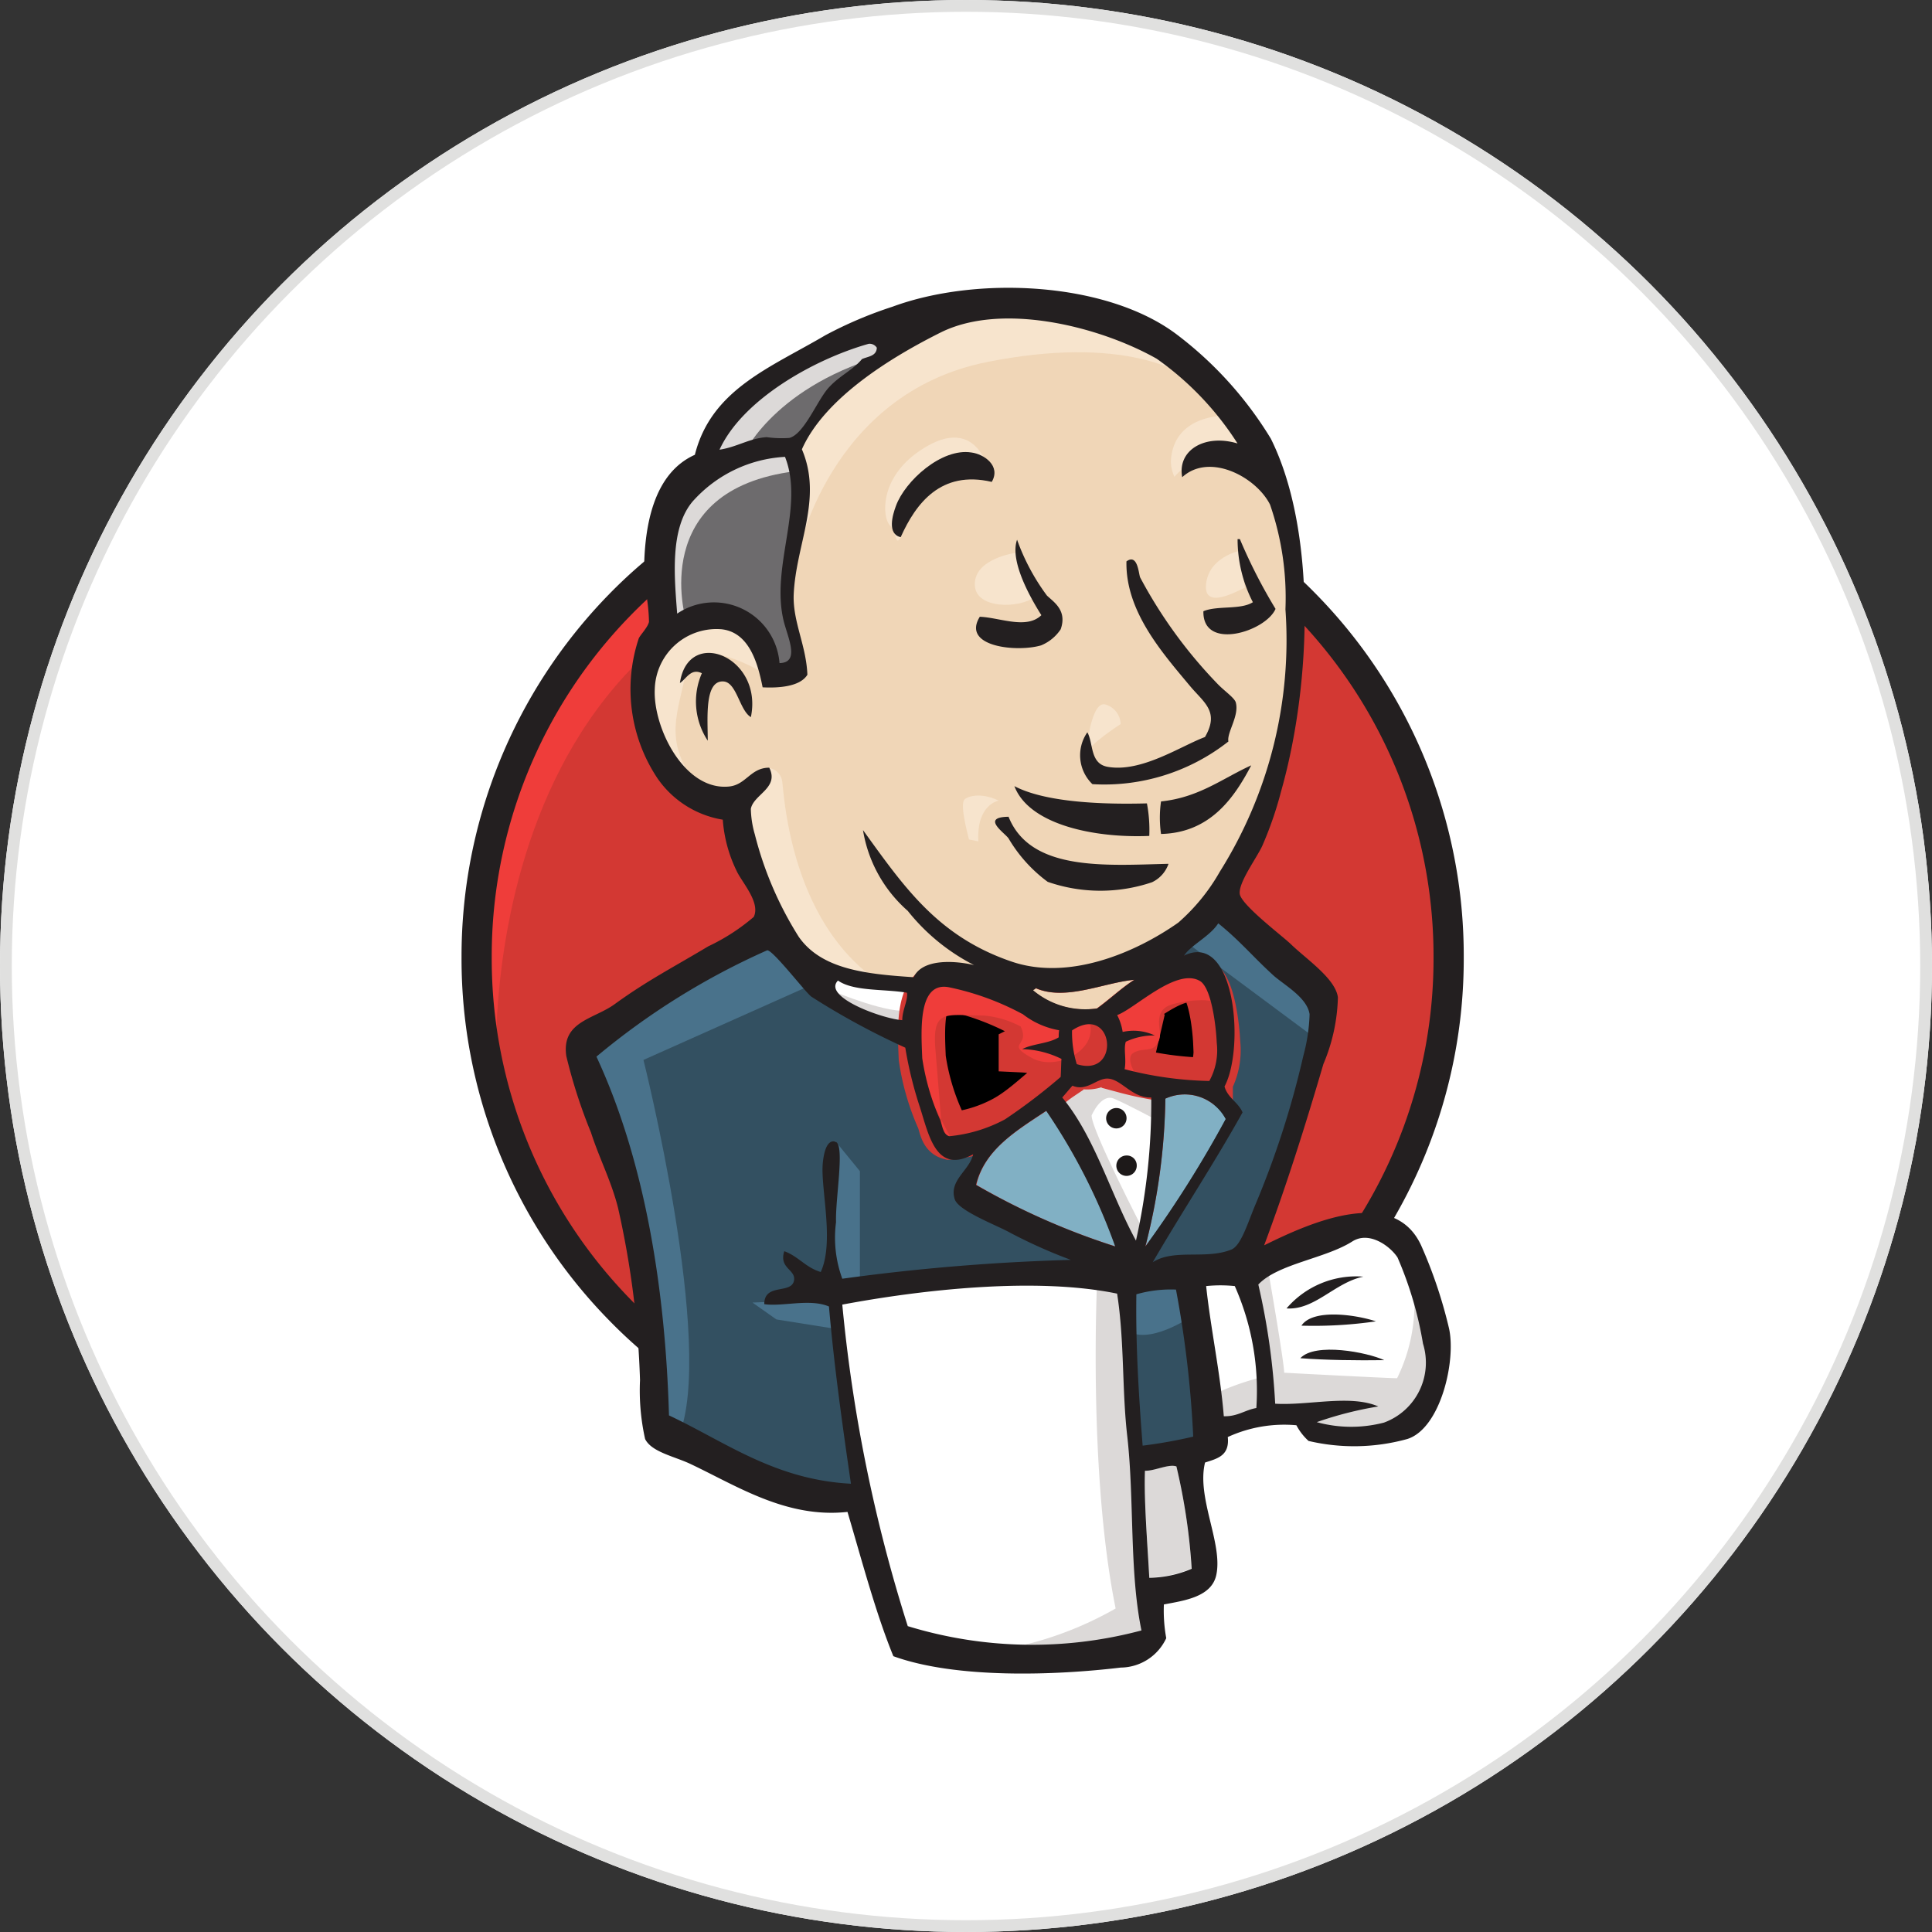
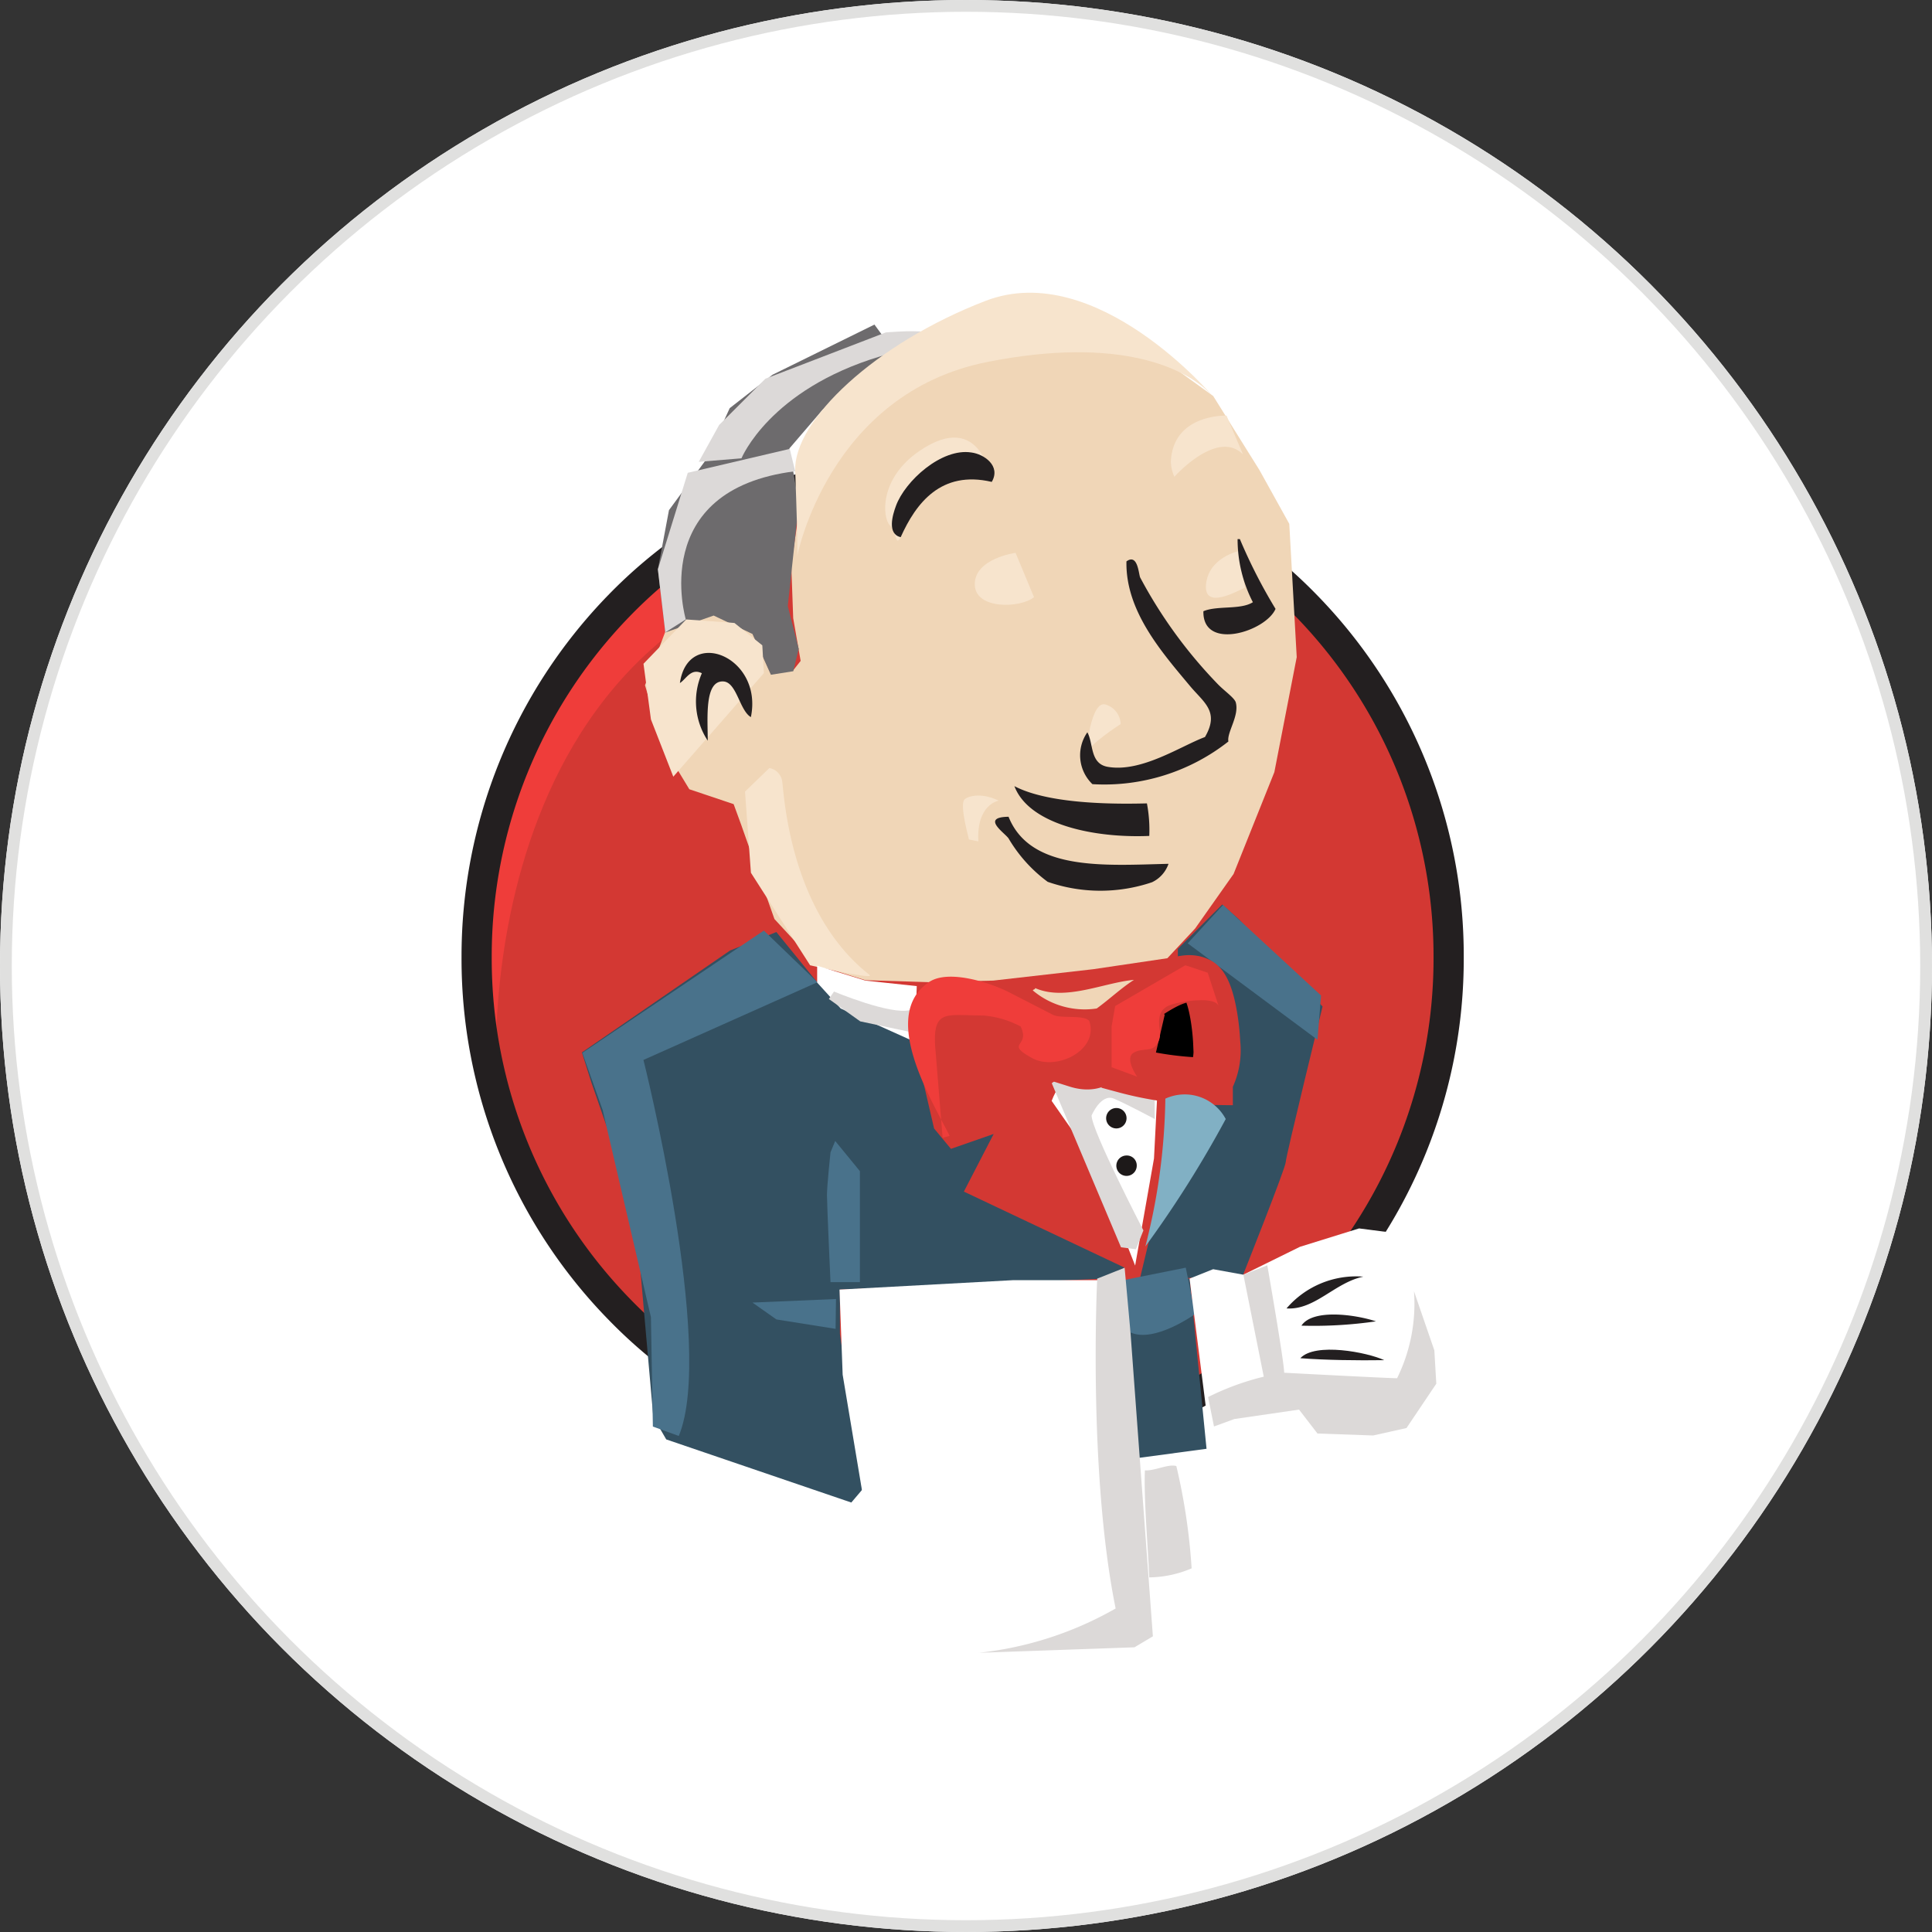
<svg xmlns="http://www.w3.org/2000/svg" width="82" height="82" viewBox="0 0 82 82">
  <rect x="0" y="0" width="82" height="82" fill="#333333" stroke="none" />
  <g id="Group_24811" data-name="Group 24811" transform="translate(2762 13668.152)">
    <g id="Ellipse_76" data-name="Ellipse 76" transform="translate(-2762 -13668.152)" fill="#fff" stroke="#e0e0df" stroke-width="0.5">
      <circle cx="41" cy="41" r="41" stroke="none" />
      <circle cx="41" cy="41" r="40.75" fill="none" />
    </g>
    <g id="Group_24810" data-name="Group 24810" transform="translate(-2843.411 -22369.918)">
      <path id="Path_18574" data-name="Path 18574" d="M45.936,64.563A20.874,20.874,0,0,1,25.3,85.665a21.107,21.107,0,0,1,0-42.2,20.874,20.874,0,0,1,20.636,21.1" transform="translate(96.969 8677.759)" fill="#d33833" />
      <path id="Path_18575" data-name="Path 18575" d="M4.356,76.395s-1.5-22,18.789-22.633L21.73,51.4l-11,3.695L7.585,58.7,4.839,63.963,3.274,70.087l.466,4.094" transform="translate(98.125 8671.151)" fill="#ef3d3a" />
      <path id="Path_18576" data-name="Path 18576" d="M8.032,47.359A20.7,20.7,0,0,0,2.174,61.838h0A20.7,20.7,0,0,0,8.032,76.317h0a19.66,19.66,0,0,0,14.129,5.991h0a19.66,19.66,0,0,0,14.129-5.991h0a20.7,20.7,0,0,0,5.858-14.479h0a20.7,20.7,0,0,0-5.858-14.479h0a19.727,19.727,0,0,0-14.129-5.991h0A19.689,19.689,0,0,0,8.032,47.359ZM7.117,77.2A21.912,21.912,0,0,1,.893,61.838h0A21.982,21.982,0,0,1,7.117,46.461h0a21.008,21.008,0,0,1,15.044-6.374h0a21.008,21.008,0,0,1,15.044,6.374h0A21.922,21.922,0,0,1,43.43,61.838h0A21.912,21.912,0,0,1,37.206,77.2h0a20.941,20.941,0,0,1-15.044,6.374h0A20.941,20.941,0,0,1,7.117,77.2Z" transform="translate(100.107 8680.565)" fill="#231f20" />
      <path id="Path_18577" data-name="Path 18577" d="M69.5,32.8l-3.145.466-4.244.483-2.746.067-2.679-.083L54.636,33.1l-1.814-1.964-1.415-4.011-.316-.865-1.881-.632-1.1-1.814-.782-2.6.865-2.28,2.047-.716,1.648.782.782,1.731.949-.15.316-.4-.316-1.814-.083-2.28L54,12.948l-.017-1.8,1.431-2.3L57.931,7.04,62.325,5.16l4.876.716,4.244,3.062,1.964,3.145,1.265,2.28.316,5.658L74.041,24.9,72.31,29.224l-1.631,2.313" transform="translate(61.458 8709.636)" fill="#f0d6b7" />
      <path id="Path_18578" data-name="Path 18578" d="M53.539,178.036l-11.233.466v1.881l.949,6.607-.466.549-7.855-2.679-.549-.949-.782-8.887L31.754,169.7l-.4-1.265,6.291-4.327,1.964-.782,1.731,2.13,1.5,1.331,1.731.549.782.233.949,4.094.716.865,1.814-.632-1.265,2.446,6.823,3.229-.849.466" transform="translate(74.754 8577.999)" fill="#335061" />
      <path id="Path_18579" data-name="Path 18579" d="M50.921,22.689l2.047-.716,1.648.782.782,1.731.949-.15.233-.949-.466-1.814.466-4.327-.4-2.363,1.415-1.648,3.062-2.43-.865-1.182-4.327,2.13L53.65,13.17l-1.015,2.2L51.071,17.5,50.6,20.009l.316,2.679" transform="translate(58.733 8705.919)" fill="#6d6b6d" />
      <path id="Path_18580" data-name="Path 18580" d="M62.738,16.693s1.182-2.912,5.891-4.327.233-1.015.233-1.015l-5.109,1.964-1.964,1.964-.865,1.564,1.814-.15" transform="translate(50.144 8704.525)" fill="#dcd9d8" />
      <path id="Path_18581" data-name="Path 18581" d="M51.786,48.318s-1.648-5.509,4.643-6.291l-.233-.949-4.327,1.015L50.6,46.188l.316,2.679.865-.549" transform="translate(58.733 8679.74)" fill="#dcd9d8" />
      <path id="Path_18582" data-name="Path 18582" d="M72.633,122.847l1.032-1a.663.663,0,0,1,.549.6c.083.549.316,5.509,3.695,8.171.316.25-2.513-.4-2.513-.4l-2.513-3.928" transform="translate(40.399 8612.518)" fill="#f7e4cd" />
      <path id="Path_18583" data-name="Path 18583" d="M158.843,107.921s.183-2.38.832-2.2a.89.89,0,0,1,.649.832s-1.564,1-1.481,1.365" transform="translate(-31.349 8625.946)" fill="#f7e4cd" />
      <path id="Path_18584" data-name="Path 18584" d="M190.7,66.878s-1.3.266-1.415,1.415,1.415.233,1.648.15" transform="translate(-56.686 8658.269)" fill="#f7e4cd" />
      <path id="Path_18585" data-name="Path 18585" d="M132.509,67.374s-1.731.233-1.731,1.331,1.964,1.015,2.513.549" transform="translate(-7.994 8657.857)" fill="#f7e4cd" />
-       <path id="Path_18586" data-name="Path 18586" d="M52.042,86.522s-2.979-1.814-3.3-.083-1.015,2.979.466,4.793L48.2,90.915l-.949-2.43-.316-2.363,1.814-1.881,2.047.15,1.182.949.067,1.182" transform="translate(61.788 8643.816)" fill="#f7e4cd" />
+       <path id="Path_18586" data-name="Path 18586" d="M52.042,86.522L48.2,90.915l-.949-2.43-.316-2.363,1.814-1.881,2.047.15,1.182.949.067,1.182" transform="translate(61.788 8643.816)" fill="#f7e4cd" />
      <path id="Path_18587" data-name="Path 18587" d="M85.409,12.73S86.741,5.807,93.5,4.476c5.558-1.1,8.487.233,9.586,1.5,0,0-4.959-5.891-9.669-4.094C88.7,3.694,85.243,6.989,85.326,9.1c.133,3.628.083,3.628.083,3.628" transform="translate(29.836 8712.649)" fill="#f7e4cd" />
      <path id="Path_18588" data-name="Path 18588" d="M182.754,32.643s-2.28-.083-2.363,1.964a1.649,1.649,0,0,0,.15.632s1.814-2.047,2.912-.949" transform="translate(-49.285 8686.763)" fill="#f7e4cd" />
      <path id="Path_18589" data-name="Path 18589" d="M112.63,40.083s-.4-3.129-3.062-1.315C107.837,39.95,108,41.6,108.3,41.913c.316.316.233.949.466.516s.166-1.847,1.032-2.247c.849-.4,2.28-.832,2.829-.1" transform="translate(10.87 8682.136)" fill="#f7e4cd" />
      <path id="Path_18590" data-name="Path 18590" d="M41.439,165.124l-7.389,3.3s3.062,12.182,1.5,15.96l-1.1-.4-.083-4.643-2.047-8.787-.865-2.43,7.705-5.192,2.28,2.2" transform="translate(74.671 8578.329)" fill="#49728b" />
      <path id="Path_18591" data-name="Path 18591" d="M93.72,216.211l1.048,1.281v4.71H93.52s-.15-3.3-.15-3.695.15-1.814.15-1.814" transform="translate(23.14 8533.982)" fill="#49728b" />
      <path id="Path_18592" data-name="Path 18592" d="M78.063,256.2l-3.545.15,1.015.716,2.513.4" transform="translate(38.83 8500.701)" fill="#49728b" />
      <path id="Path_18593" data-name="Path 18593" d="M167.789,251.122l2.912-.083.716,7.223-2.979.4-.649-7.539" transform="translate(-38.797 8504.995)" fill="#335061" />
      <path id="Path_18594" data-name="Path 18594" d="M172.453,172.338l4.393-.233s1.814-4.56,1.814-4.793,1.564-6.607,1.564-6.607l-3.545-3.695-.716-.632-1.881,1.881v7.306l-1.631,6.773" transform="translate(-42.679 8583.779)" fill="#335061" />
      <path id="Path_18595" data-name="Path 18595" d="M170.535,248.26l-2.746.549.4,2.2c1.015.466,2.746-.782,2.746-.782" transform="translate(-38.797 8507.309)" fill="#49728b" />
      <path id="Path_18596" data-name="Path 18596" d="M184.657,158.108l5.509,4.094.15-1.881-4.16-3.844-1.5,1.631" transform="translate(-52.836 8583.696)" fill="#49728b" />
      <path id="Path_18597" data-name="Path 18597" d="M99.125,266.929l-1.631-6.607-.815-4.876-.133-3.611,7.372-.4h4.577l-.416,8.254.716,6.374-.083,1.182-5.974.466-3.611-.782" transform="translate(20.497 8504.665)" fill="#fff" />
      <path id="Path_18598" data-name="Path 18598" d="M136.8,248.726s-.4,8.171.782,14a14.908,14.908,0,0,1-5.808,1.881l6.607-.233.782-.466-.949-12.881-.25-2.763" transform="translate(-8.82 8507.309)" fill="#dcd9d8" />
      <path id="Path_18599" data-name="Path 18599" d="M185.986,247.075l3.062-.865,5.808-.316.865-2.679-1.564-4.643-1.814-.233-2.513.782-2.4,1.182-1.281-.233-1,.4" transform="translate(-53.249 8515.565)" fill="#fff" />
      <path id="Path_18600" data-name="Path 18600" d="M189.817,253.257a11.261,11.261,0,0,1,2.363-.865l-.865-4.327,1.015-.4s.716,4.094.716,4.56c0,0,4.393.233,4.793.233a7.155,7.155,0,0,0,.716-3.695l.865,2.513.083,1.415-1.265,1.881-1.415.316-2.363-.083-.782-1.015-2.746.4-.865.316" transform="translate(-57.131 8507.804)" fill="#dcd9d8" />
      <path id="Path_18601" data-name="Path 18601" d="M153.771,207.629l-1.731-4.393-1.814-2.6s.4-1.1.949-1.1h1.814l1.731.632-.15,2.912-.8,4.543" transform="translate(-24.18 8547.855)" fill="#fff" />
      <path id="Path_18602" data-name="Path 18602" d="M153.543,205.223s-2.2-4.244-2.2-4.876c0,0,.4-.949.949-.716s1.731.865,1.731.865V199l-2.679-.549-1.814.233,3.062,7.256.632.083" transform="translate(-23.602 8548.765)" fill="#dcd9d8" />
      <path id="Path_18603" data-name="Path 18603" d="M95.117,172.723l-2.18-.233-2.047-.632v.716l1,1.1,3.145,1.415" transform="translate(25.204 8570.896)" fill="#fff" />
      <path id="Path_18604" data-name="Path 18604" d="M94.083,178.406s2.43,1.015,3.229.782l.083.949-2.2-.466-1.331-.949.216-.316" transform="translate(22.727 8565.445)" fill="#dcd9d8" />
      <path id="Path_18605" data-name="Path 18605" d="M170.708,179.514a14.525,14.525,0,0,1-3.595-.5,8.225,8.225,0,0,1,.05-1.165,2.748,2.748,0,0,1,1.232-.266,2.129,2.129,0,0,0-1.365-.15,2.262,2.262,0,0,0-.233-.716c.749-.266,2.513-2.014,3.511-1.448.483.283.682,1.847.716,2.629a2.752,2.752,0,0,1-.316,1.614" transform="translate(-37.971 8568.148)" fill="#d33833" />
      <path id="Path_18606" data-name="Path 18606" d="M170.708,179.514a14.525,14.525,0,0,1-3.595-.5,8.225,8.225,0,0,1,.05-1.165,2.748,2.748,0,0,1,1.232-.266,2.129,2.129,0,0,0-1.365-.15,2.262,2.262,0,0,0-.233-.716c.749-.266,2.513-2.014,3.511-1.448.483.283.682,1.847.716,2.629a2.752,2.752,0,0,1-.316,1.614Z" transform="translate(-37.971 8568.148)" stroke="#d33833" stroke-width="2" />
      <path id="Path_18607" data-name="Path 18607" d="M123.146,178.943a1.81,1.81,0,0,1-.017.3c-.416.266-1.082.266-1.548.5a4.364,4.364,0,0,1,1.664.416c-.017.25-.017.516-.033.766-.766.516-1.465,1.3-2.363,1.8a6.049,6.049,0,0,1-2.363.716c-.25-.067-.283-.383-.383-.682a9.881,9.881,0,0,1-.766-2.629c-.05-1.215-.183-3.262,1.132-3.012a11.473,11.473,0,0,1,3.112,1.132,3.16,3.16,0,0,0,1.564.7" transform="translate(3.217 8566.54)" fill="#d33833" />
-       <path id="Path_18608" data-name="Path 18608" d="M123.146,178.943a1.81,1.81,0,0,1-.017.3c-.416.266-1.082.266-1.548.5a4.364,4.364,0,0,1,1.664.416c-.017.25-.017.516-.033.766-.766.516-1.465,1.3-2.363,1.8a6.049,6.049,0,0,1-2.363.716c-.25-.067-.283-.383-.383-.682a9.881,9.881,0,0,1-.766-2.629c-.05-1.215-.183-3.262,1.132-3.012a11.473,11.473,0,0,1,3.112,1.132,3.16,3.16,0,0,0,1.564.7Z" transform="translate(3.217 8566.54)" stroke="#d33833" stroke-width="2" />
      <path id="Path_18609" data-name="Path 18609" d="M155.532,188.354a4.555,4.555,0,0,1-.2-1.431c1.781-1.182,2.1,2.03.2,1.431" transform="translate(-28.421 8558.577)" fill="#d33833" />
      <path id="Path_18610" data-name="Path 18610" d="M155.532,188.354a4.555,4.555,0,0,1-.2-1.431c1.781-1.182,2.1,2.03.2,1.431Z" transform="translate(-28.421 8558.577)" stroke="#d33833" stroke-width="2" />
      <path id="Path_18611" data-name="Path 18611" d="M166.489,176.484s-.549-.782-.15-1.015.782,0,1.015-.4,0-.632.083-1.1.466-.549.865-.632,1.5-.233,1.648.15l-.466-1.415-.949-.316-2.979,1.731-.15.865v1.731" transform="translate(-36.815 8570.979)" fill="#ef3d3a" />
      <path id="Path_18612" data-name="Path 18612" d="M115.368,181.482c-.1-1.232-.2-2.446-.3-3.678-.166-1.831.433-1.514,2.03-1.514a4.1,4.1,0,0,1,1.581.466c.433.882-.716.682.5,1.348,1.015.549,2.829-.333,2.413-1.581-.233-.283-1.2-.083-1.548-.266l-1.847-.949c-.782-.4-2.58-1-3.412-.433-2.114,1.431.133,5.026.882,6.524" transform="translate(6.051 8568.577)" fill="#ef3d3a" />
      <path id="Path_18613" data-name="Path 18613" d="M114.027,43.126c-2.147-.5-3.212.9-3.861,2.347-.582-.133-.349-.932-.2-1.331.383-1.048,1.93-2.463,3.2-2.263.533.067,1.265.566.865,1.248" transform="translate(9.473 8679.092)" fill="#231f20" />
      <path id="Path_18614" data-name="Path 18614" d="M190.073,63.9h.1a22.527,22.527,0,0,0,1.514,2.962c-.416.965-3.1,1.8-3.062.1.582-.25,1.581-.05,2.1-.383a5.838,5.838,0,0,1-.649-2.679" transform="translate(-56.138 8660.747)" fill="#231f20" />
-       <path id="Path_18615" data-name="Path 18615" d="M132.85,64.1a9.13,9.13,0,0,0,1.265,2.363c.3.283.865.632.582,1.431a1.831,1.831,0,0,1-.832.682c-1.015.3-3.395.067-2.6-1.215.849.033,1.98.549,2.613-.067-.483-.766-1.348-2.3-1.032-3.2" transform="translate(-8.268 8660.582)" fill="#231f20" />
      <path id="Path_18616" data-name="Path 18616" d="M163.722,76.792a8.521,8.521,0,0,1-5.775,1.814,1.7,1.7,0,0,1-.216-2.2c.266.466.1,1.331.865,1.465,1.431.25,3.1-.882,4.127-1.265.632-1.082-.05-1.465-.632-2.163-1.182-1.415-2.746-3.179-2.7-5.292.483-.349.516.533.582.682a19.972,19.972,0,0,0,3.278,4.51c.283.3.732.6.782.8.15.566-.383,1.265-.316,1.648" transform="translate(-30.17 8656.442)" fill="#231f20" />
      <path id="Path_18617" data-name="Path 18617" d="M59.173,95.421c-.483-.283-.6-1.481-1.165-1.514-.815-.05-.666,1.564-.666,2.513a3.008,3.008,0,0,1-.25-2.862c-.466-.233-.666.25-.932.416.349-2.413,3.545-1.115,3.012,1.448" transform="translate(54.108 8636.782)" fill="#231f20" />
-       <path id="Path_18618" data-name="Path 18618" d="M181.486,121.153c-.716,1.365-1.731,2.862-3.828,2.912a4.763,4.763,0,0,1,0-1.381c1.614-.166,2.613-.982,3.828-1.531" transform="translate(-46.969 8613.097)" fill="#231f20" />
      <path id="Path_18619" data-name="Path 18619" d="M140.8,126.412c1.331.7,3.794.782,5.625.732a6.064,6.064,0,0,1,.1,1.381c-2.347.1-5.109-.483-5.725-2.114" transform="translate(-16.335 8608.72)" fill="#231f20" />
      <path id="Path_18620" data-name="Path 18620" d="M136.492,134.152c.932,2.33,4.111,2.064,6.79,2a1.348,1.348,0,0,1-.7.782,6.825,6.825,0,0,1-4.427-.017,6.18,6.18,0,0,1-1.664-1.847c-.183-.25-1.182-.9,0-.915" transform="translate(-12.276 8602.277)" fill="#231f20" />
      <path id="Path_18621" data-name="Path 18621" d="M177.353,205.393a46.535,46.535,0,0,1-3.412,5.409,26.472,26.472,0,0,0,.849-6.274,1.972,1.972,0,0,1,2.563.865" transform="translate(-43.918 8543.868)" fill="#81b0c4" />
      <path id="Path_18622" data-name="Path 18622" d="M212.924,250.543c-1.215.25-2.064,1.431-3.262,1.348a3.893,3.893,0,0,1,3.262-1.348" transform="translate(-73.647 8505.408)" fill="#231f20" />
      <path id="Path_18623" data-name="Path 18623" d="M216.595,260.416a18.327,18.327,0,0,1-3.162.183c.483-.732,2.313-.466,3.162-.183" transform="translate(-76.785 8497.432)" fill="#231f20" />
      <path id="Path_18624" data-name="Path 18624" d="M216.7,269.47c-1.115.017-2.5,0-3.561-.083.632-.682,2.846-.25,3.561.083" transform="translate(-76.538 8490.025)" fill="#231f20" />
      <path id="Path_18625" data-name="Path 18625" d="M175.131,298.371a25.744,25.744,0,0,1,.649,4.344,4.707,4.707,0,0,1-1.8.383c-.05-1.3-.233-3.3-.183-4.543.4.033,1-.283,1.331-.183" transform="translate(-43.793 8465.617)" fill="#dcd9d8" />
      <path id="Path_18626" data-name="Path 18626" d="M149.757,175.429c-.566.366-1.032.815-1.581,1.215a3.414,3.414,0,0,1-2.713-.766c.017-.05.1-.033.1-.1,1.281.566,2.912-.233,4.194-.349" transform="translate(-20.216 8567.925)" fill="#f0d6b7" />
-       <path id="Path_18627" data-name="Path 18627" d="M131.175,211.716c.349-1.514,1.731-2.313,2.979-3.145a25.3,25.3,0,0,1,2.929,5.758,29.5,29.5,0,0,1-5.908-2.613" transform="translate(-8.324 8540.341)" fill="#81b0c4" />
-       <path id="Path_18628" data-name="Path 18628" d="M51.838,50.505c-.05,1.248.116,3.229.183,4.543a4.706,4.706,0,0,0,1.8-.383,25.746,25.746,0,0,0-.649-4.344c-.333-.116-.932.2-1.331.183ZM38.991,43.449A65.232,65.232,0,0,0,41.77,57.1a18,18,0,0,0,9.919.183c-.516-2.5-.3-5.542-.6-8.221-.233-2.014-.116-4.027-.433-6.074-3.445-.716-8.3-.166-11.666.466Zm12.482-.433c-.033,2.147.1,4.277.266,6.424a20.535,20.535,0,0,0,2.147-.383,45.161,45.161,0,0,0-.732-6.241,5.287,5.287,0,0,0-1.681.2Zm4.177-.349a5.926,5.926,0,0,0-1.215,0c.183,1.747.6,3.678.749,5.525.582.017.9-.266,1.381-.349a10.961,10.961,0,0,0-.915-5.176Zm6.341,5.791a2.71,2.71,0,0,0,1.648-3.345,15.619,15.619,0,0,0-1.082-3.661c-.316-.483-1.2-1.132-1.914-.682-1.148.732-3.162.949-3.994,1.831a29.148,29.148,0,0,1,.716,5.059c1.431.083,3.179-.4,4.377.116a15.381,15.381,0,0,0-2.613.666,5.514,5.514,0,0,0,2.862.017ZM50.574,40.986a25.3,25.3,0,0,0-2.929-5.758c-1.248.832-2.613,1.631-2.979,3.145a30.356,30.356,0,0,0,5.908,2.613Zm2.13-6.274a26.471,26.471,0,0,1-.849,6.274,47.99,47.99,0,0,0,3.412-5.409,1.972,1.972,0,0,0-2.563-.865Zm-2.413-.849c-.483-.05-.9.566-1.531.3-.15.166-.283.333-.433.5,1.4,1.7,2.047,4.094,3.129,6.074a26.864,26.864,0,0,0,.649-6.074c-.8.033-1.248-.749-1.814-.8Zm-1.548-2.047a4.555,4.555,0,0,0,.2,1.431c1.9.6,1.581-2.613-.2-1.431Zm-2.114-.7a11.473,11.473,0,0,0-3.112-1.132c-1.315-.25-1.182,1.8-1.132,3.012a10.071,10.071,0,0,0,.766,2.629c.1.3.133.616.383.682a6.251,6.251,0,0,0,2.363-.716,24.431,24.431,0,0,0,2.363-1.8c.017-.25.017-.516.033-.766a4.011,4.011,0,0,0-1.664-.416c.449-.233,1.132-.233,1.548-.5a1.809,1.809,0,0,1,.017-.3,3.483,3.483,0,0,1-1.564-.7ZM38.808,29.7c-.682.7,1.914,1.631,2.729,1.681,0-.433.25-.849.2-1.165-.982-.166-2.263-.05-2.929-.516Zm8.388.316c0,.067-.083.05-.1.1a3.45,3.45,0,0,0,2.713.766c.533-.383,1.015-.849,1.581-1.215-1.3.116-2.929.915-4.194.349Zm7.689,2.33c-.033-.766-.233-2.347-.716-2.629-1-.582-2.763,1.182-3.511,1.448a2.262,2.262,0,0,1,.233.716,2.116,2.116,0,0,1,1.365.15,2.748,2.748,0,0,0-1.232.266c-.1.316.033.732-.05,1.165a15.355,15.355,0,0,0,3.595.5,2.694,2.694,0,0,0,.316-1.614Zm-17.225-1.98c-.216-.15-1.664-2.03-1.864-1.947a30.7,30.7,0,0,0-7.239,4.51c2.08,4.477,2.929,9.952,3.079,15.227,2.38,1.115,4.477,2.729,7.722,2.9-.383-2.646-.716-5.026-.932-7.522-.815-.349-1.98.017-2.746-.1,0-.915,1.165-.4,1.265-1.015.067-.466-.649-.5-.416-1.232.6.216.915.7,1.548.882.582-1.265,0-3.511.083-4.577.017-.2.1-1.1.549-.949.4.133-.017,2.413.017,3.412a5.049,5.049,0,0,0,.266,2.4,89.384,89.384,0,0,1,9.7-.8,21.661,21.661,0,0,1-2.6-1.165c-.533-.3-2.18-.915-2.33-1.415-.25-.8.632-1.215.782-1.9-1.581.865-1.881-.832-2.263-2.014a16.613,16.613,0,0,1-.616-2.513,31.559,31.559,0,0,1-4.011-2.18ZM53.5,28.638c2.18-1.048,2.58,3.944,1.714,5.558.133.483.582.666.766,1.1-1.215,2.18-2.563,4.21-3.811,6.357.915-.582,2.247-.1,3.328-.533.4-.15.682-1.065.982-1.8a38.357,38.357,0,0,0,2.08-6.424,7.563,7.563,0,0,0,.266-1.764c-.1-.7-1.032-1.215-1.514-1.631-.882-.8-1.431-1.481-2.363-2.23-.349.549-1.148.915-1.448,1.365ZM32.683,9.316c-1.032,1.148-.815,3.278-.7,4.81a2.792,2.792,0,0,1,4.344,2.1c.9-.017.333-1.115.166-1.831-.533-2.313.9-4.81.067-6.923a5.659,5.659,0,0,0-3.878,1.847Zm7.422-6.64c-2.347.666-5.359,2.38-6.324,4.493.749-.116,1.265-.483,2-.533a4.6,4.6,0,0,0,.965.033c.632-.166,1.182-1.6,1.664-2.13.466-.516,1.032-.749,1.415-1.215.25-.116.616-.116.632-.483a.361.361,0,0,0-.349-.166Zm12.232.632C49.891,1.927,45.764.9,43.168,2.193c-2.1,1.048-4.926,2.779-5.891,4.959.9,2.114-.266,4.044-.349,6.191-.033,1.148.533,2.13.582,3.378-.316.516-1.248.566-1.9.533-.216-1.1-.6-2.33-1.731-2.463a2.62,2.62,0,0,0-2.846,2.53c-.083,1.631,1.248,4.327,3.145,4.144.732-.067.915-.8,1.714-.8.433.865-.666,1.132-.782,1.747A4.181,4.181,0,0,0,35.28,23.5a15.03,15.03,0,0,0,1.864,4.344c.965,1.381,2.846,1.581,4.876,1.714.366-.782,1.7-.716,2.563-.516a8.565,8.565,0,0,1-2.813-2.3,5.789,5.789,0,0,1-1.9-3.428c1.747,2.413,3.179,4.527,6.341,5.592,2.4.8,5.192-.366,7.04-1.664a8.306,8.306,0,0,0,1.764-2.163A18.47,18.47,0,0,0,57.8,13.943,12.1,12.1,0,0,0,57.147,9.5c-.582-1.165-2.563-2.23-3.728-1.165-.216-1.148.965-1.847,2.347-1.431a12.848,12.848,0,0,0-3.428-3.595ZM56.9,40.936c1.914-.949,5.475-2.546,6.657,0a19.813,19.813,0,0,1,1.182,3.511c.316,1.365-.349,4.26-1.764,4.71a8.451,8.451,0,0,1-4.194.083,2.429,2.429,0,0,1-.516-.666,5.74,5.74,0,0,0-2.912.5c.083.8-.449.915-.965,1.082-.366,1.481.749,3.412.483,4.743-.183.965-1.365,1.115-2.23,1.281a6.52,6.52,0,0,0,.1,1.431,2.152,2.152,0,0,1-1.93,1.248c-2.779.333-6.99.483-9.652-.483-.749-1.831-1.331-4.044-1.947-6.124-2.6.283-4.71-1.115-6.69-2.047-.682-.316-1.631-.5-1.9-1.048a9.492,9.492,0,0,1-.216-2.5,38.357,38.357,0,0,0-.932-7.306c-.283-1.132-.8-2.114-1.148-3.2a22.285,22.285,0,0,1-1.048-3.245c-.216-1.481,1.182-1.564,2.064-2.213,1.381-1,2.463-1.548,3.961-2.446a8.6,8.6,0,0,0,1.93-1.248c.3-.616-.516-1.481-.732-1.964a5.92,5.92,0,0,1-.582-2.163A4.191,4.191,0,0,1,31.136,21.1a6.815,6.815,0,0,1-.782-5.925c.067-.15.383-.466.433-.7a7.615,7.615,0,0,0-.2-1.581c-.083-2.546.433-4.743,2.147-5.509.7-2.779,3.2-3.695,5.542-5.076A17.425,17.425,0,0,1,41.121,1.1C44.7-.22,50.207.03,53.186,2.277A15.871,15.871,0,0,1,57.18,6.7c1.914,3.844,1.764,10.285.433,14.978a15.381,15.381,0,0,1-.8,2.313c-.25.533-1.032,1.581-.949,2.047.1.483,1.8,1.764,2.163,2.114.649.632,1.9,1.465,2,2.263a7.727,7.727,0,0,1-.616,2.829c-.8,2.729-1.6,5.242-2.513,7.689Z" transform="translate(78.169 8713.684)" fill="#231f20" />
      <path id="Path_18629" data-name="Path 18629" d="M127.829,128.98c.1-.133.666-.349,1.465.033,0,0-.949.15-.865,1.731l-.4-.083c.017.017-.4-1.415-.2-1.681" transform="translate(-5.494 8606.734)" fill="#f7e4cd" />
      <path id="Path_18630" data-name="Path 18630" d="M164.884,208.309a.433.433,0,1,1-.433-.433.43.43,0,0,1,.433.433" transform="translate(-35.659 8540.918)" fill="#1d1919" />
      <path id="Path_18631" data-name="Path 18631" d="M167.464,220.315a.433.433,0,1,1-.433-.433.42.42,0,0,1,.433.433" transform="translate(-37.806 8530.927)" fill="#1d1919" />
    </g>
  </g>
</svg>